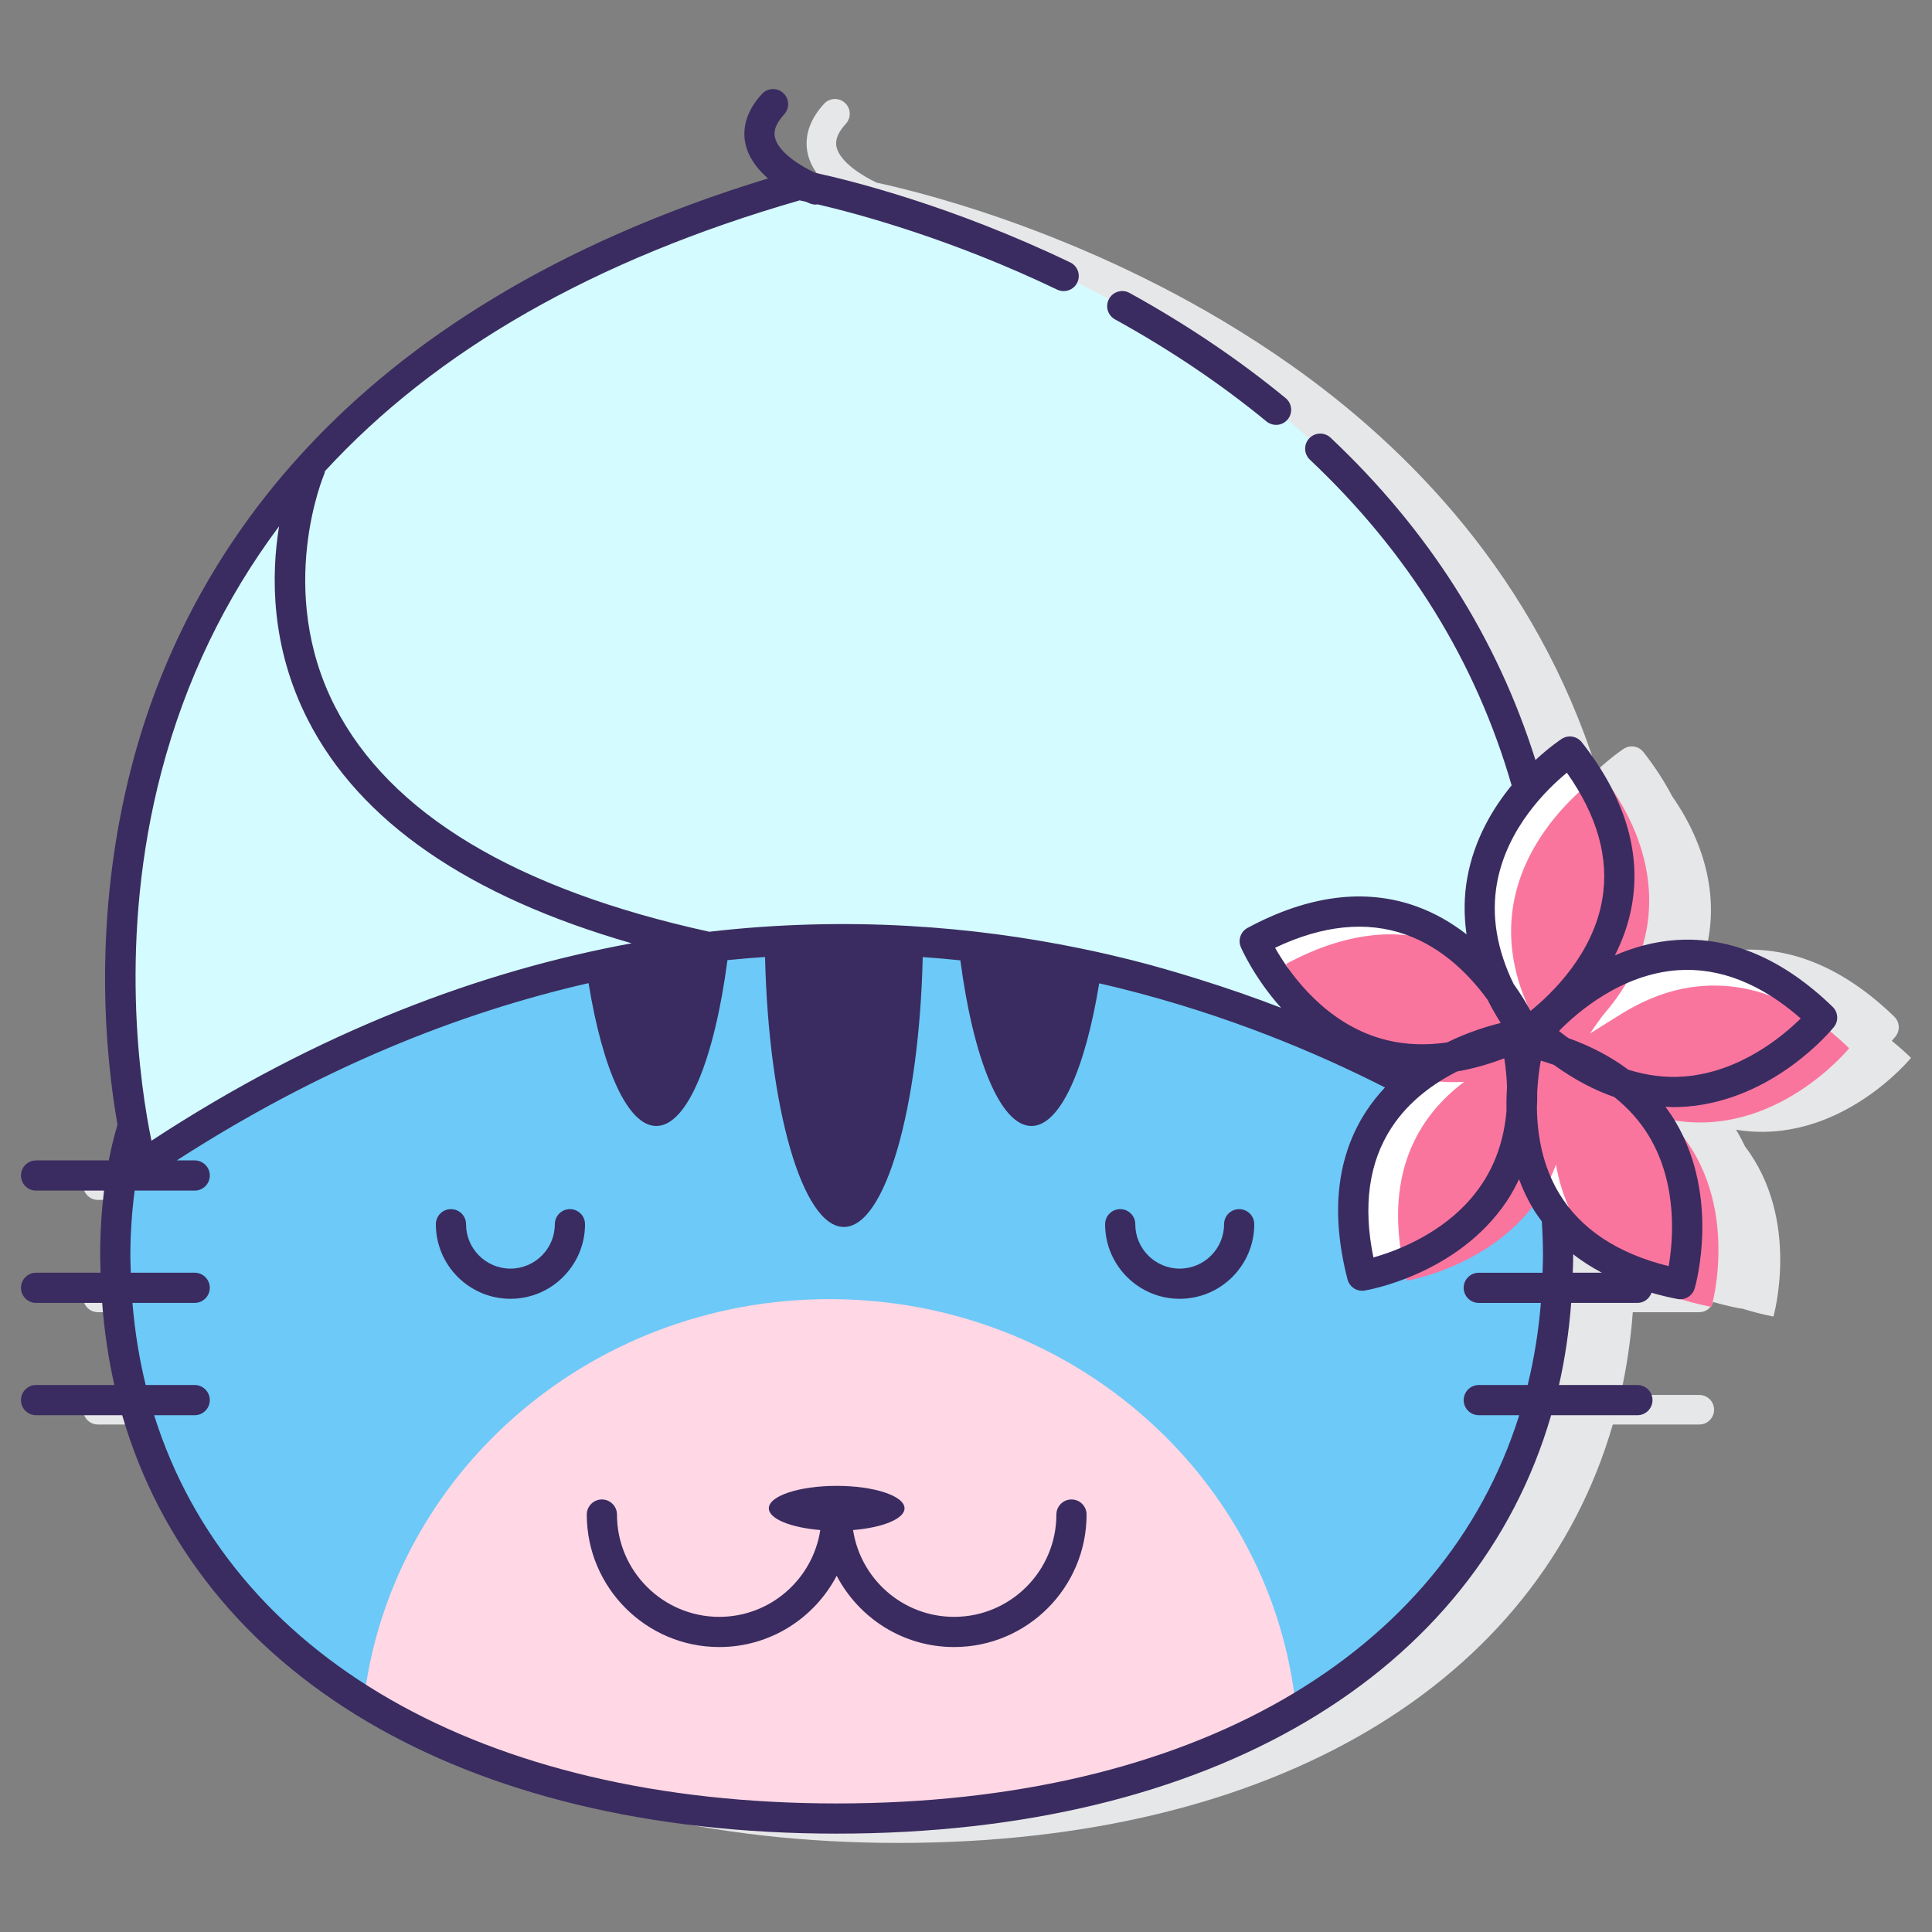
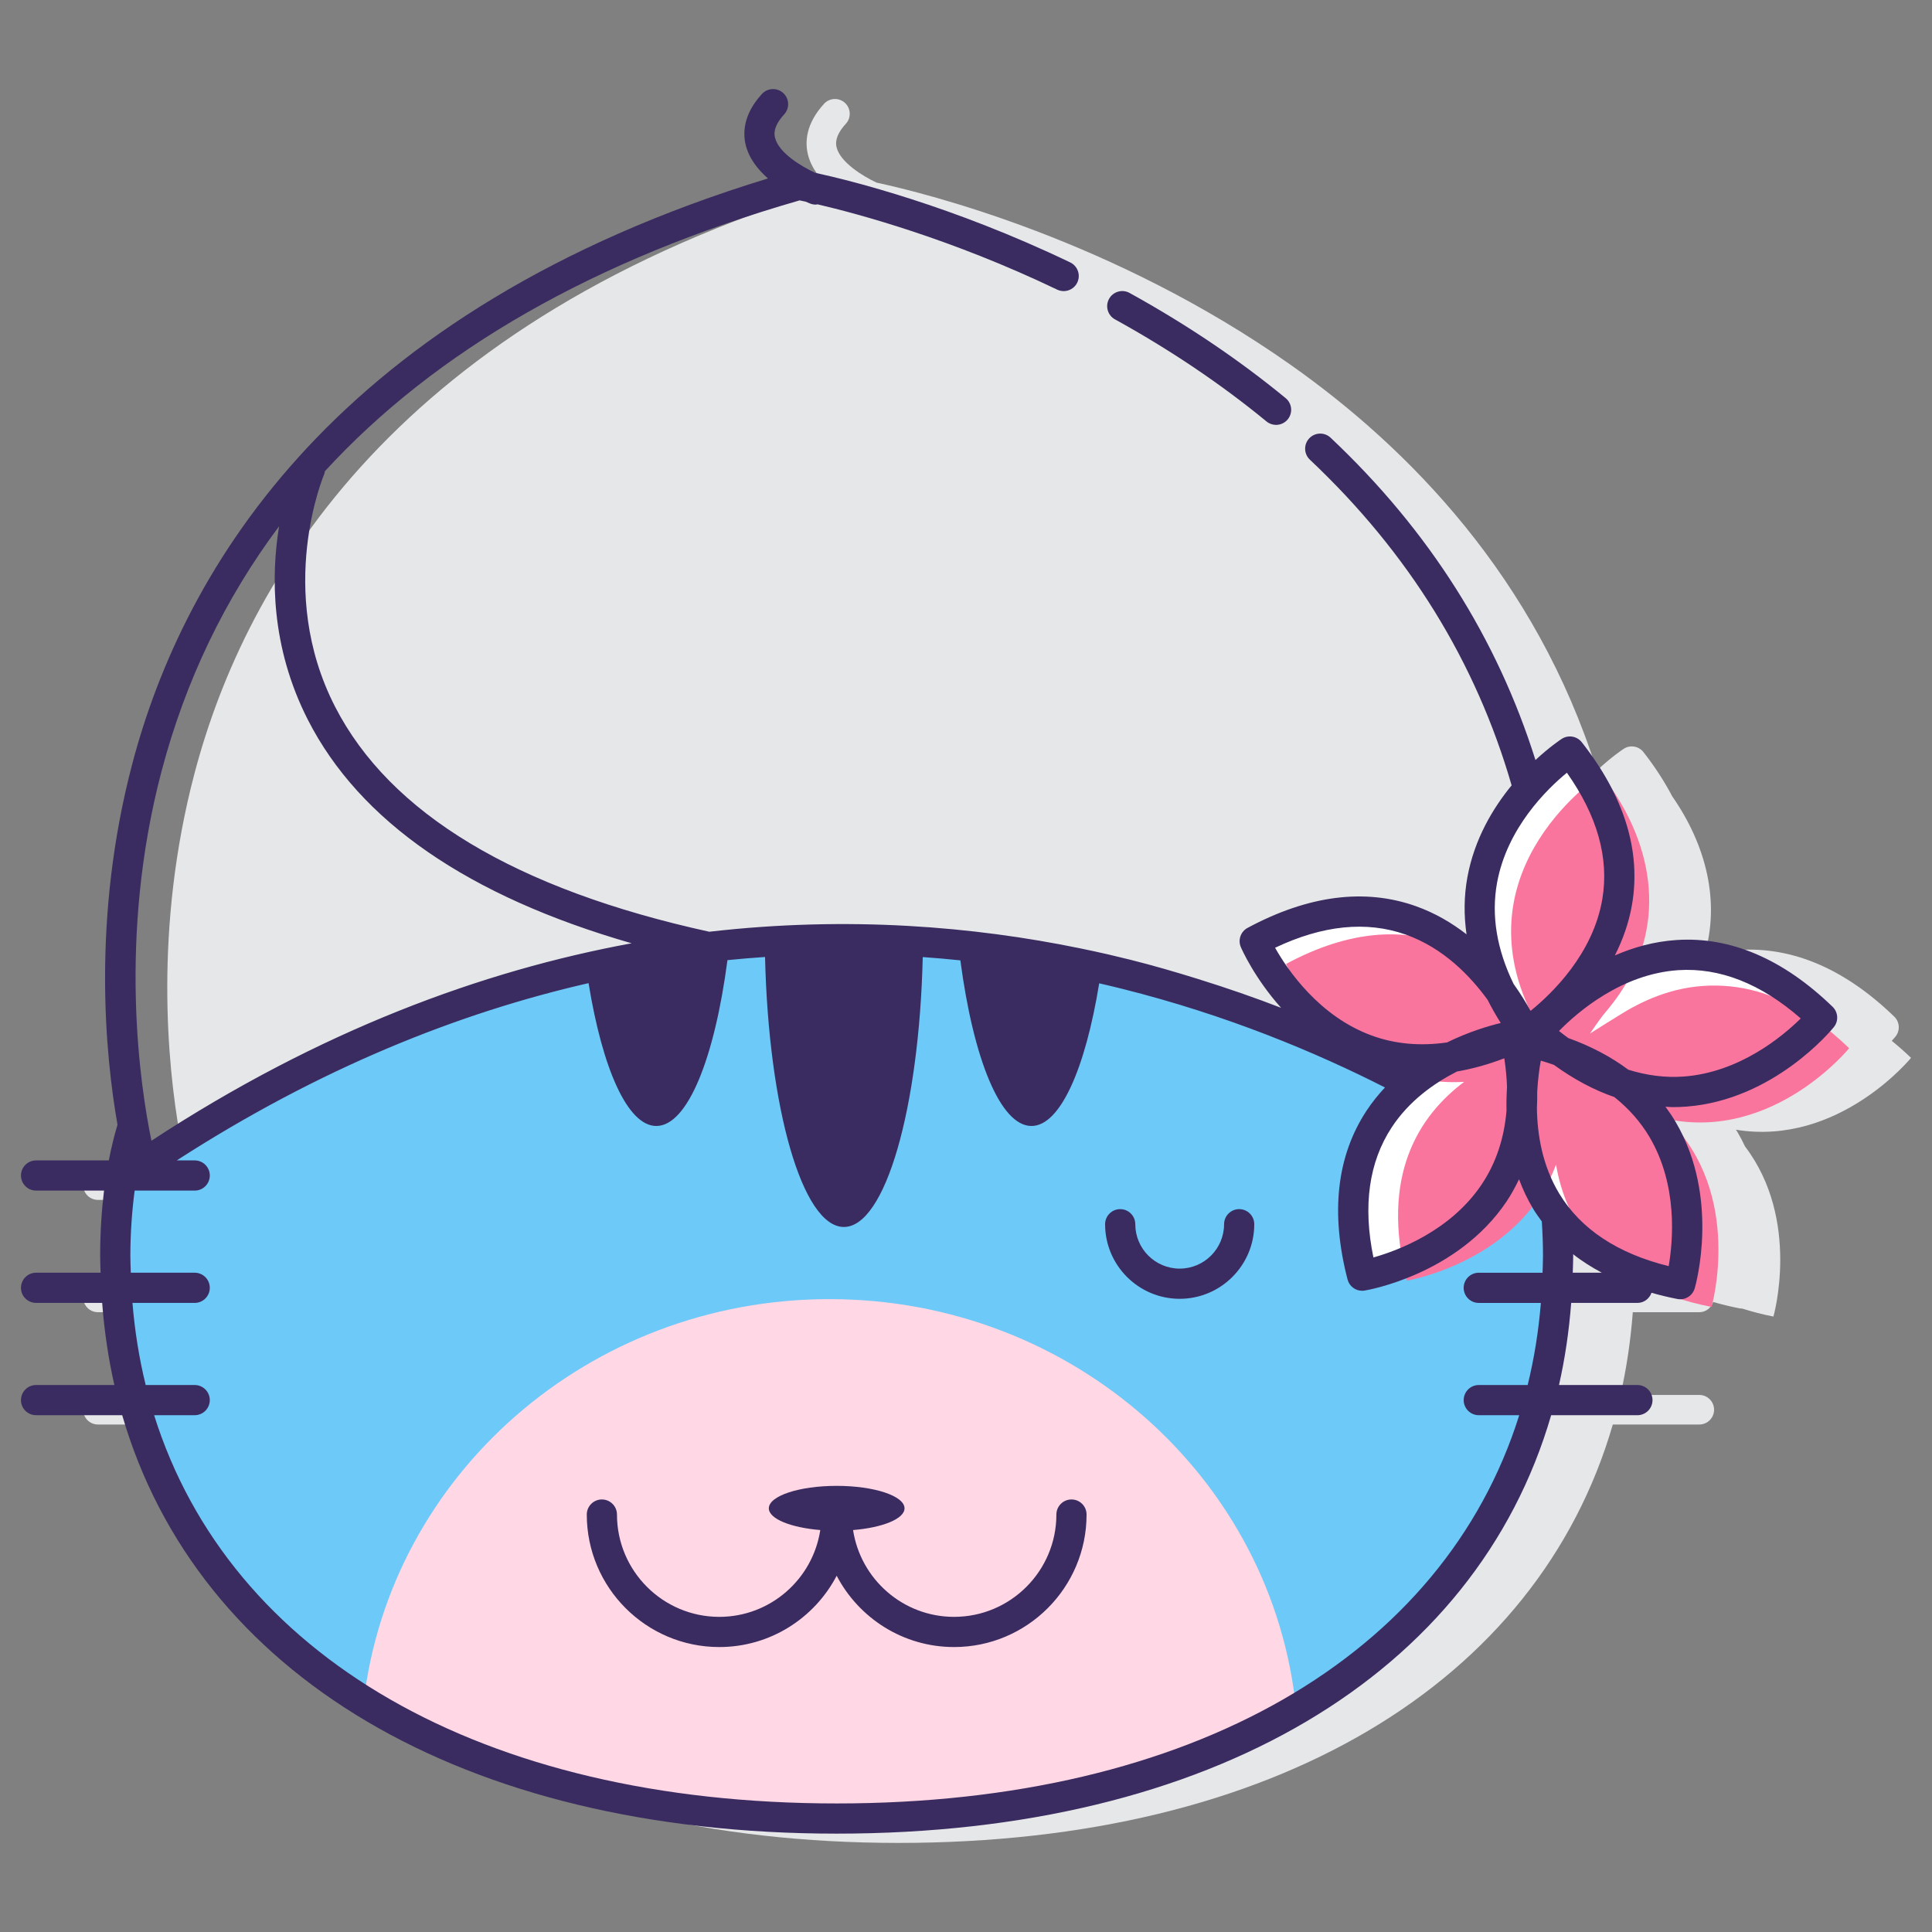
<svg xmlns="http://www.w3.org/2000/svg" version="1.1" id="Layer_1" x="0px" y="0px" viewBox="0 0 128 128" style="enable-background:new 0 0 128 128;" xml:space="preserve">
  <rect x="0" y="0" width="128" height="128" fill="#808080" stroke="none" />
  <style type="text/css"> .st0{fill:#3A2C60;} .st1{fill:#E6E7E8;} .st2{fill:#6DC9F7;} .st3{fill:#D4FBFF;} .st4{fill:#FFFFFF;} .st5{fill:#0089EF;} .st6{fill:#FFD7E5;} .st7{fill:#FA759E;} </style>
  <g>
    <path class="st1" d="M126.611,70.086c-0.407-0.394-0.835-0.767-1.275-1.127c0.14-0.156,0.225-0.259,0.245-0.284 c0.319-0.394,0.284-0.967-0.08-1.319c-3.272-3.168-6.753-4.654-10.331-4.418c-0.789,0.052-1.541,0.19-2.256,0.383 c1.071-3.586,0.125-7.331-2.125-10.564c-0.514-0.978-1.143-1.955-1.908-2.931c-0.314-0.398-0.879-0.492-1.304-0.216 c-0.079,0.051-0.824,0.545-1.78,1.439c-4.038-12.773-12.462-21.367-20.315-26.896c-11.716-8.251-24.048-11.329-27.406-12.054 c-0.965-0.452-2.419-1.371-2.649-2.34C55.386,9.584,55.259,9.051,56.04,8.2c0.365-0.399,0.339-1.018-0.06-1.384 c-0.398-0.365-1.018-0.338-1.384,0.06c-1.224,1.336-1.26,2.55-1.075,3.333c0.215,0.908,0.815,1.662,1.502,2.258 C26.41,21.2,16.299,38.297,12.887,51.237c-2.704,10.252-1.779,19.361-0.987,23.879c-0.234,0.768-0.424,1.58-0.586,2.423H6.489 c-0.541,0-0.979,0.438-0.979,0.979c0,0.541,0.438,0.979,0.979,0.979h4.521c-0.162,1.359-0.253,2.798-0.253,4.343 c0,0.384,0.019,0.76,0.03,1.139H6.489c-0.541,0-0.979,0.438-0.979,0.979s0.438,0.979,0.979,0.979h4.399 c0.144,1.888,0.413,3.719,0.816,5.482H6.489c-0.541,0-0.979,0.438-0.979,0.979c0,0.541,0.438,0.979,0.979,0.979h5.723 c4.978,17.14,22.453,27.721,47.32,27.721s42.343-10.581,47.321-27.721h5.73c0.541,0,0.979-0.438,0.979-0.979 c0-0.541-0.438-0.979-0.979-0.979h-5.222c0.403-1.764,0.672-3.594,0.816-5.482h4.406c0.433,0,0.789-0.286,0.918-0.677 c0.555,0.158,1.129,0.3,1.731,0.418c0.063,0.012,0.126,0.018,0.189,0.018c0.001,0,0.002,0,0.003,0 c0.645,0.202,1.326,0.384,2.07,0.529c0,0,1.832-6.389-1.882-11.271c-0.152-0.323-0.319-0.644-0.506-0.963 c-0.029-0.05-0.066-0.094-0.096-0.144C121.826,75.961,126.611,70.086,126.611,70.086z M108.278,84.979 c0.01-0.38,0.03-0.755,0.03-1.139c0-0.052-0.003-0.101-0.003-0.153c0.603,0.483,1.277,0.908,1.998,1.293H108.278z" />
    <g>
      <g>
        <g>
          <g>
            <g>
              <path class="st2" d="M101.194,76.485c-0.229-0.163-0.495-0.348-0.792-0.551c-2.022,7.224-10.155,8.58-10.155,8.58 c-1.681-6.501,0.479-10.406,3.231-12.723c-15.047-7.967-47.612-19.22-84.092,5.414c0,0-0.269-0.965-0.573-2.668 c-0.765,2.407-1.176,5.261-1.176,8.663c0,24.813,21.399,37.281,47.796,37.281c26.397,0,47.796-12.468,47.796-37.281 c0-0.926-0.042-1.796-0.102-2.642C102.127,79.273,101.528,77.866,101.194,76.485z" />
              <path class="st6" d="M24.092,112.762c8.392,5.137,19.346,7.72,31.34,7.72c11.569,0,22.177-2.396,30.445-7.175 C84.384,98.026,71.112,86.07,54.954,86.07C38.99,86.07,25.844,97.743,24.092,112.762z" />
            </g>
          </g>
        </g>
      </g>
      <g>
-         <path class="st3" d="M96.177,70.03c-9.137,1.442-13.048-7.676-13.048-7.676c8.656-4.65,13.875,0.002,16.282,3.34 c-3.003-6.087-0.475-10.763,1.855-13.423C92.129,19.359,52.93,12.248,52.93,12.248C-4.201,28.572,9.386,77.207,9.386,77.207 c36.48-24.634,69.045-13.381,84.092-5.414C94.353,71.056,95.286,70.477,96.177,70.03z" />
-       </g>
+         </g>
      <path class="st4" d="M120.719,67.421c0.195-0.241-3.412-2.625-3.8-2.831c-2.252-1.193-4.81-1.639-7.313-1.097 c-1.028,0.223-2.02,0.595-2.954,1.075c-0.763,0.391-1.829,1.454-2.675,1.424c0.487-0.465,0.923-1.176,1.305-1.743 c3.182-4.731,2.124-10.132-1.271-14.457c0,0-9.416,6.137-4.599,15.902c-2.407-3.338-7.627-7.99-16.282-3.34 c0,0,3.911,9.117,13.048,7.676c-3.693,1.852-8.145,5.918-5.93,14.485c0,0,9.863-1.643,10.567-10.956 c0.098,4.125,1.876,9.832,10.506,11.52c0,0,2.418-8.37-3.843-13.27C115.159,74.29,120.719,67.421,120.719,67.421z" />
      <path class="st7" d="M122.511,69.448c-1.406-1.361-3.011-2.557-4.825-3.317c-2.258-0.947-4.741-1.1-7.09-0.406 c-0.981,0.29-1.92,0.712-2.804,1.226c-0.537,0.312-2.449,1.522-2.449,1.522s0.657-0.979,0.989-1.368 c0.368-0.432,0.714-0.883,1.03-1.354c3.178-4.73,2.115-10.128-1.277-14.45c0,0-9.416,6.137-4.599,15.902 c-2.407-3.338-7.627-7.99-16.282-3.34c0,0,3.554,8.288,11.801,7.813c-3.005,2.25-5.581,6.235-3.788,13.169 c0,0,7.464-1.239,9.873-7.687c0.649,3.767,3.063,8.013,10.304,9.429c0,0,2.157-7.478-2.895-12.436 C117.536,75.582,122.511,69.448,122.511,69.448z" />
      <g>
        <path class="st0" d="M70.988,99.343c-0.552,0-1,0.448-1,1c0,3.738-3.041,6.778-6.778,6.778c-3.388,0-6.195-2.5-6.692-5.751 c1.955-0.162,3.409-0.742,3.409-1.44c0-0.822-2.013-1.488-4.495-1.488c-2.483,0-4.495,0.666-4.495,1.488 c0,0.697,1.454,1.278,3.409,1.44c-0.497,3.251-3.304,5.751-6.692,5.751c-3.737,0-6.778-3.041-6.778-6.778c0-0.552-0.448-1-1-1 s-1,0.448-1,1c0,4.84,3.938,8.778,8.778,8.778c3.378,0,6.311-1.92,7.778-4.724c1.467,2.804,4.401,4.724,7.778,4.724 c4.84,0,8.778-3.938,8.778-8.778C71.988,99.79,71.541,99.343,70.988,99.343z" />
-         <path class="st0" d="M37.759,80.108c-0.552,0-1,0.448-1,1c0,1.622-1.319,2.941-2.941,2.941c-1.622,0-2.941-1.319-2.941-2.941 c0-0.552-0.448-1-1-1s-1,0.448-1,1c0,2.725,2.217,4.941,4.941,4.941s4.941-2.217,4.941-4.941 C38.759,80.556,38.311,80.108,37.759,80.108z" />
        <path class="st0" d="M82.098,80.108c-0.552,0-1,0.448-1,1c0,1.622-1.319,2.941-2.941,2.941s-2.941-1.319-2.941-2.941 c0-0.552-0.448-1-1-1s-1,0.448-1,1c0,2.725,2.217,4.941,4.941,4.941s4.941-2.217,4.941-4.941 C83.098,80.556,82.65,80.108,82.098,80.108z" />
        <path class="st0" d="M73.87,21.159c3.66,2.019,7.037,4.294,10.038,6.763c0.186,0.153,0.411,0.228,0.635,0.228 c0.289,0,0.575-0.125,0.772-0.365c0.351-0.426,0.29-1.057-0.137-1.407c-3.095-2.547-6.575-4.893-10.342-6.97 c-0.483-0.267-1.092-0.091-1.358,0.393C73.21,20.284,73.386,20.893,73.87,21.159z" />
        <path class="st0" d="M121.415,66.703c-3.276-3.172-6.765-4.662-10.346-4.424c-1.496,0.099-2.864,0.49-4.079,1.021 c0.511-1.013,0.925-2.136,1.137-3.376c0.606-3.545-0.514-7.162-3.33-10.749c-0.32-0.408-0.897-0.503-1.332-0.221 c-0.078,0.051-0.802,0.532-1.737,1.4c-2.534-8.047-7.037-15.196-13.573-21.355c-0.402-0.379-1.035-0.36-1.414,0.042 c-0.379,0.402-0.36,1.035,0.042,1.414c6.558,6.181,11.002,13.402,13.366,21.577c-1.244,1.517-2.469,3.565-2.93,6.083 c-0.229,1.251-0.24,2.515-0.057,3.787c-0.96-0.745-2.067-1.406-3.346-1.862c-3.388-1.208-7.143-0.724-11.161,1.435 c-0.457,0.245-0.65,0.798-0.446,1.274c0.058,0.135,0.902,2.05,2.668,4.023c-1.727-0.67-3.574-1.31-5.51-1.913 c-1.442-0.449-2.92-0.882-4.474-1.272c-0.482-0.121-0.972-0.239-1.471-0.354c-0.623-0.144-1.262-0.28-1.908-0.413 c-6.95-1.425-15.276-2.155-24.522-1.09C34.17,58.919,25.826,53.9,22.194,46.81c-3.958-7.728-0.742-15.332-0.709-15.408 c0.026-0.059,0.025-0.12,0.039-0.181c7.352-8.008,17.845-14.025,31.451-17.945c0.098,0.02,0.235,0.049,0.392,0.082 c0.154,0.067,0.27,0.113,0.323,0.133c0.117,0.044,0.237,0.065,0.355,0.065c0.042,0,0.081-0.013,0.122-0.018 c2.676,0.625,8.855,2.284,15.872,5.65c0.498,0.238,1.096,0.029,1.334-0.469s0.028-1.095-0.469-1.334 c-7.862-3.771-14.56-5.429-16.907-5.939c-0.887-0.415-2.412-1.315-2.651-2.331c-0.041-0.172-0.164-0.696,0.608-1.538 c0.373-0.407,0.346-1.04-0.062-1.413c-0.407-0.374-1.04-0.345-1.413,0.062c-1.23,1.343-1.266,2.564-1.08,3.353 c0.213,0.9,0.803,1.649,1.481,2.243C22.286,20.559,12.179,37.654,8.767,50.594C6.055,60.874,6.992,70.007,7.785,74.516 c-0.229,0.755-0.417,1.547-0.576,2.364h-4.82c-0.552,0-1,0.448-1,1s0.448,1,1,1h4.503c-0.163,1.353-0.256,2.779-0.256,4.322 c0,0.377,0.019,0.746,0.029,1.119H2.389c-0.552,0-1,0.448-1,1s0.448,1,1,1h4.38c0.144,1.873,0.41,3.69,0.808,5.44H2.389 c-0.552,0-1,0.448-1,1s0.448,1,1,1h5.707c4.986,17.141,22.466,27.722,47.336,27.722c24.87,0,42.35-10.581,47.336-27.722h5.715 c0.552,0,1-0.448,1-1s-0.448-1-1-1h-5.196c0.399-1.751,0.665-3.568,0.808-5.44h4.387c0.436,0,0.796-0.282,0.934-0.671 c0.549,0.156,1.117,0.295,1.711,0.411c0.064,0.013,0.129,0.019,0.193,0.019c0.437,0,0.834-0.288,0.959-0.722 c0.07-0.243,1.687-6-1.257-11.015c-0.208-0.354-0.438-0.691-0.68-1.019c0.163,0.007,0.326,0.026,0.49,0.026 c0.302,0,0.604-0.012,0.908-0.035c5.797-0.451,9.597-5.068,9.756-5.265C121.822,67.647,121.787,67.062,121.415,66.703z M99.81,73.588c-0.155,1.842-0.703,3.481-1.653,4.894c-2.064,3.069-5.526,4.365-7.164,4.828c-0.705-3.42-0.3-6.314,1.208-8.614 c1.153-1.758,2.798-2.925,4.327-3.706c1.023-0.177,2.068-0.465,3.135-0.875c0.1,0.655,0.161,1.292,0.181,1.908 C99.812,72.51,99.797,73.034,99.81,73.588z M99.183,58.491c0.661-3.639,3.312-6.215,4.627-7.295 c2.017,2.85,2.807,5.664,2.347,8.375c-0.617,3.643-3.346,6.264-4.754,7.402c-0.268-0.491-0.645-1.116-1.127-1.791 C99.166,62.899,98.791,60.657,99.183,58.491z M93.131,61.918c2.503,0.886,4.288,2.755,5.428,4.327 c0.256,0.51,0.548,1.02,0.869,1.531c-0.807,0.194-2.117,0.581-3.56,1.288c-1.771,0.256-3.444,0.11-4.999-0.461 c-3.472-1.275-5.554-4.33-6.392-5.811C87.631,61.294,90.539,60.999,93.131,61.918z M10.701,51.104 c1.59-6.031,4.204-11.439,7.789-16.237c-0.528,3.247-0.568,7.967,1.909,12.824c3.432,6.728,10.637,11.696,21.449,14.804 c-9.881,1.817-20.653,5.767-31.814,13.08C9.305,72.057,7.781,62.174,10.701,51.104z M101.213,91.761h-3.24c-0.552,0-1,0.448-1,1 s0.448,1,1,1h2.68c-4.997,15.918-21.643,25.722-45.221,25.722s-40.224-9.804-45.221-25.722h2.688c0.552,0,1-0.448,1-1 s-0.448-1-1-1H9.652c-0.429-1.747-0.721-3.562-0.876-5.44h4.123c0.552,0,1-0.448,1-1s-0.448-1-1-1H8.666 c-0.011-0.372-0.029-0.742-0.029-1.119c0-1.538,0.108-2.968,0.284-4.322h3.979c0.552,0,1-0.448,1-1s-0.448-1-1-1h-1.189 c9.504-6.132,18.706-9.784,27.283-11.745c0.92,5.665,2.583,9.464,4.489,9.464c2.073,0,3.858-4.489,4.713-10.988 c0.839-0.086,1.668-0.153,2.49-0.209C50.92,73.418,53.162,81.29,55.91,81.29c2.747,0,4.989-7.868,5.224-17.882 c0.845,0.059,1.675,0.133,2.493,0.218c0.856,6.491,2.639,10.973,4.71,10.973c1.905,0,3.567-3.794,4.487-9.452 c0.508,0.116,1.009,0.236,1.501,0.359c6.984,1.746,12.896,4.235,17.434,6.542c-0.436,0.466-0.849,0.973-1.221,1.537 c-1.978,3.004-2.401,6.767-1.26,11.182c0.116,0.447,0.519,0.75,0.967,0.75c0.054,0,0.109-0.004,0.165-0.014 c0.249-0.041,6.141-1.067,9.394-5.887c0.32-0.475,0.59-0.975,0.836-1.487c0.246,0.664,0.555,1.326,0.944,1.972 c0.173,0.286,0.369,0.554,0.565,0.822c0.049,0.737,0.078,1.495,0.078,2.28c0,0.377-0.019,0.746-0.029,1.119h-4.226 c-0.552,0-1,0.448-1,1s0.448,1,1,1h4.115C101.934,88.198,101.641,90.013,101.213,91.761z M104.199,84.32 c0.01-0.373,0.029-0.742,0.029-1.119c0-0.036-0.002-0.07-0.003-0.107c0.575,0.457,1.216,0.858,1.897,1.225H104.199z M109.29,75.341c1.878,3.186,1.554,6.868,1.264,8.545c-3.389-0.84-5.826-2.454-7.25-4.807c-1.125-1.858-1.456-3.92-1.48-5.674 c0.021-0.352,0.024-0.713,0.02-1.077c0.046-0.82,0.142-1.54,0.239-2.058c0.3,0.085,0.583,0.184,0.867,0.281 c1.315,0.951,2.651,1.668,4.005,2.132C107.905,73.445,108.692,74.326,109.29,75.341z M111.568,71.322 c-1.234,0.092-2.466-0.069-3.691-0.452c-1.137-0.852-2.462-1.552-3.973-2.096c-0.206-0.154-0.412-0.301-0.617-0.468 c1.237-1.262,4.154-3.783,7.913-4.031c2.742-0.176,5.47,0.895,8.103,3.2C118.092,68.67,115.256,71.041,111.568,71.322z" />
      </g>
    </g>
  </g>
</svg>